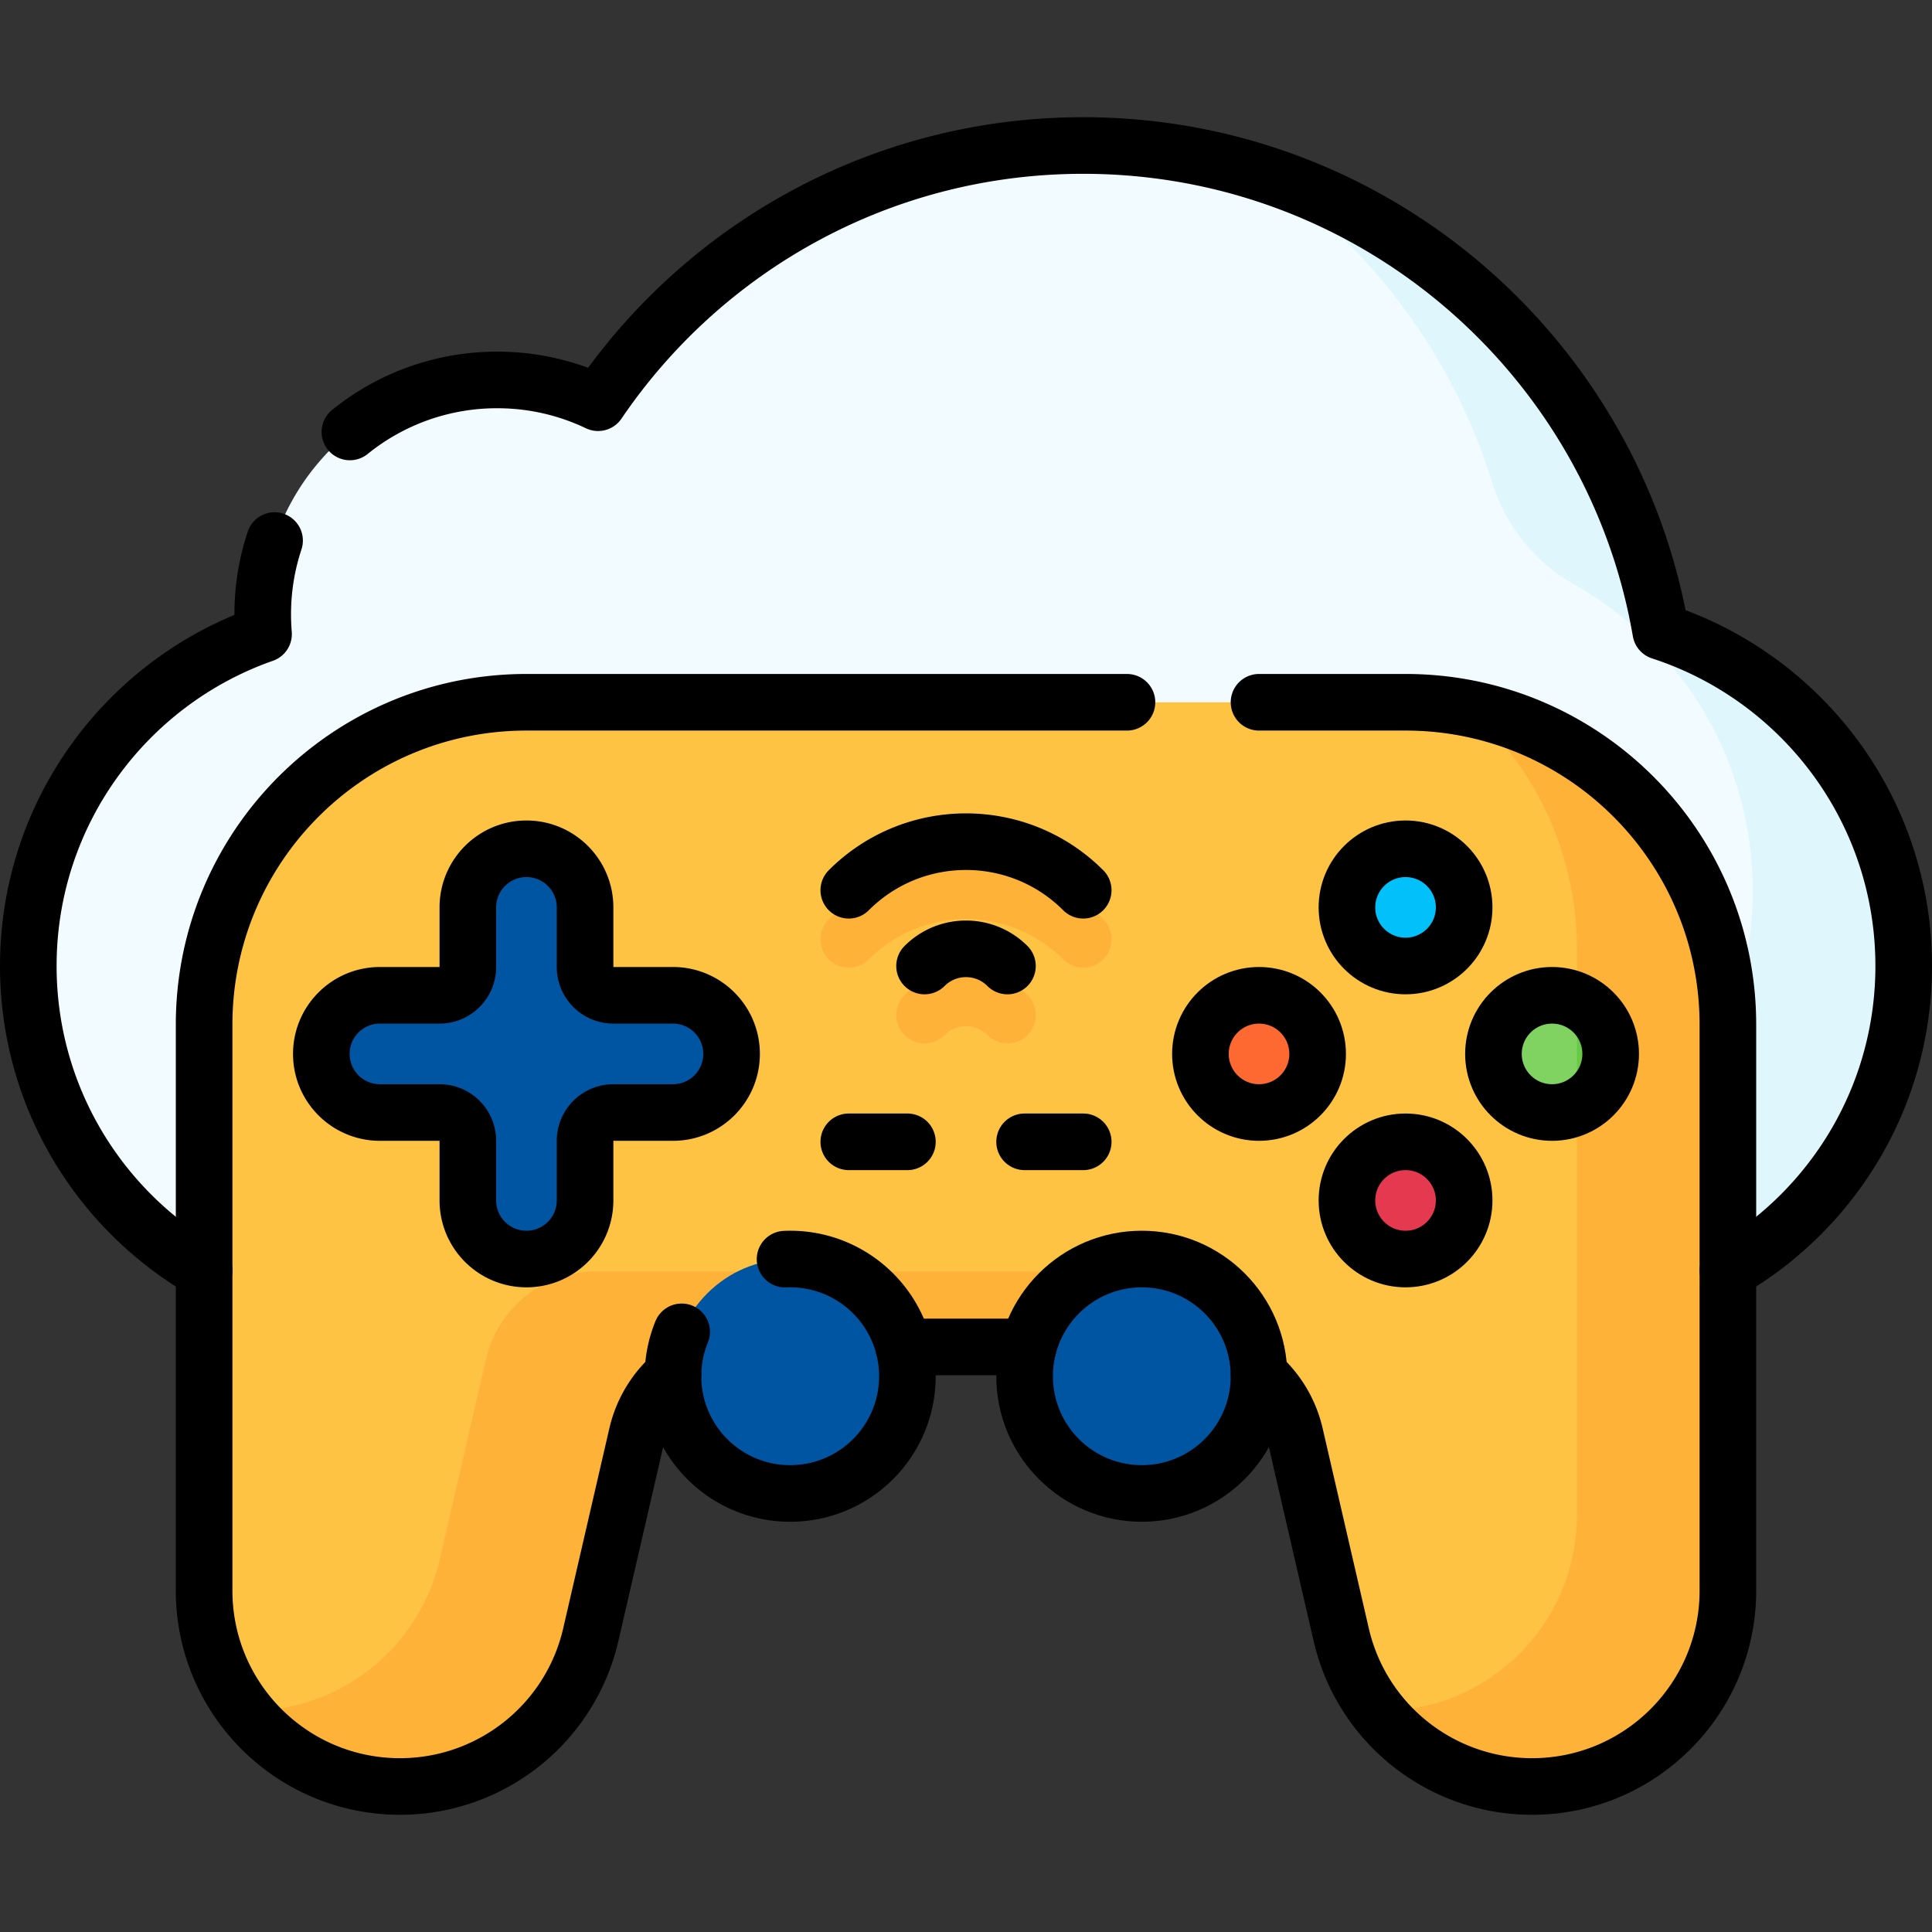
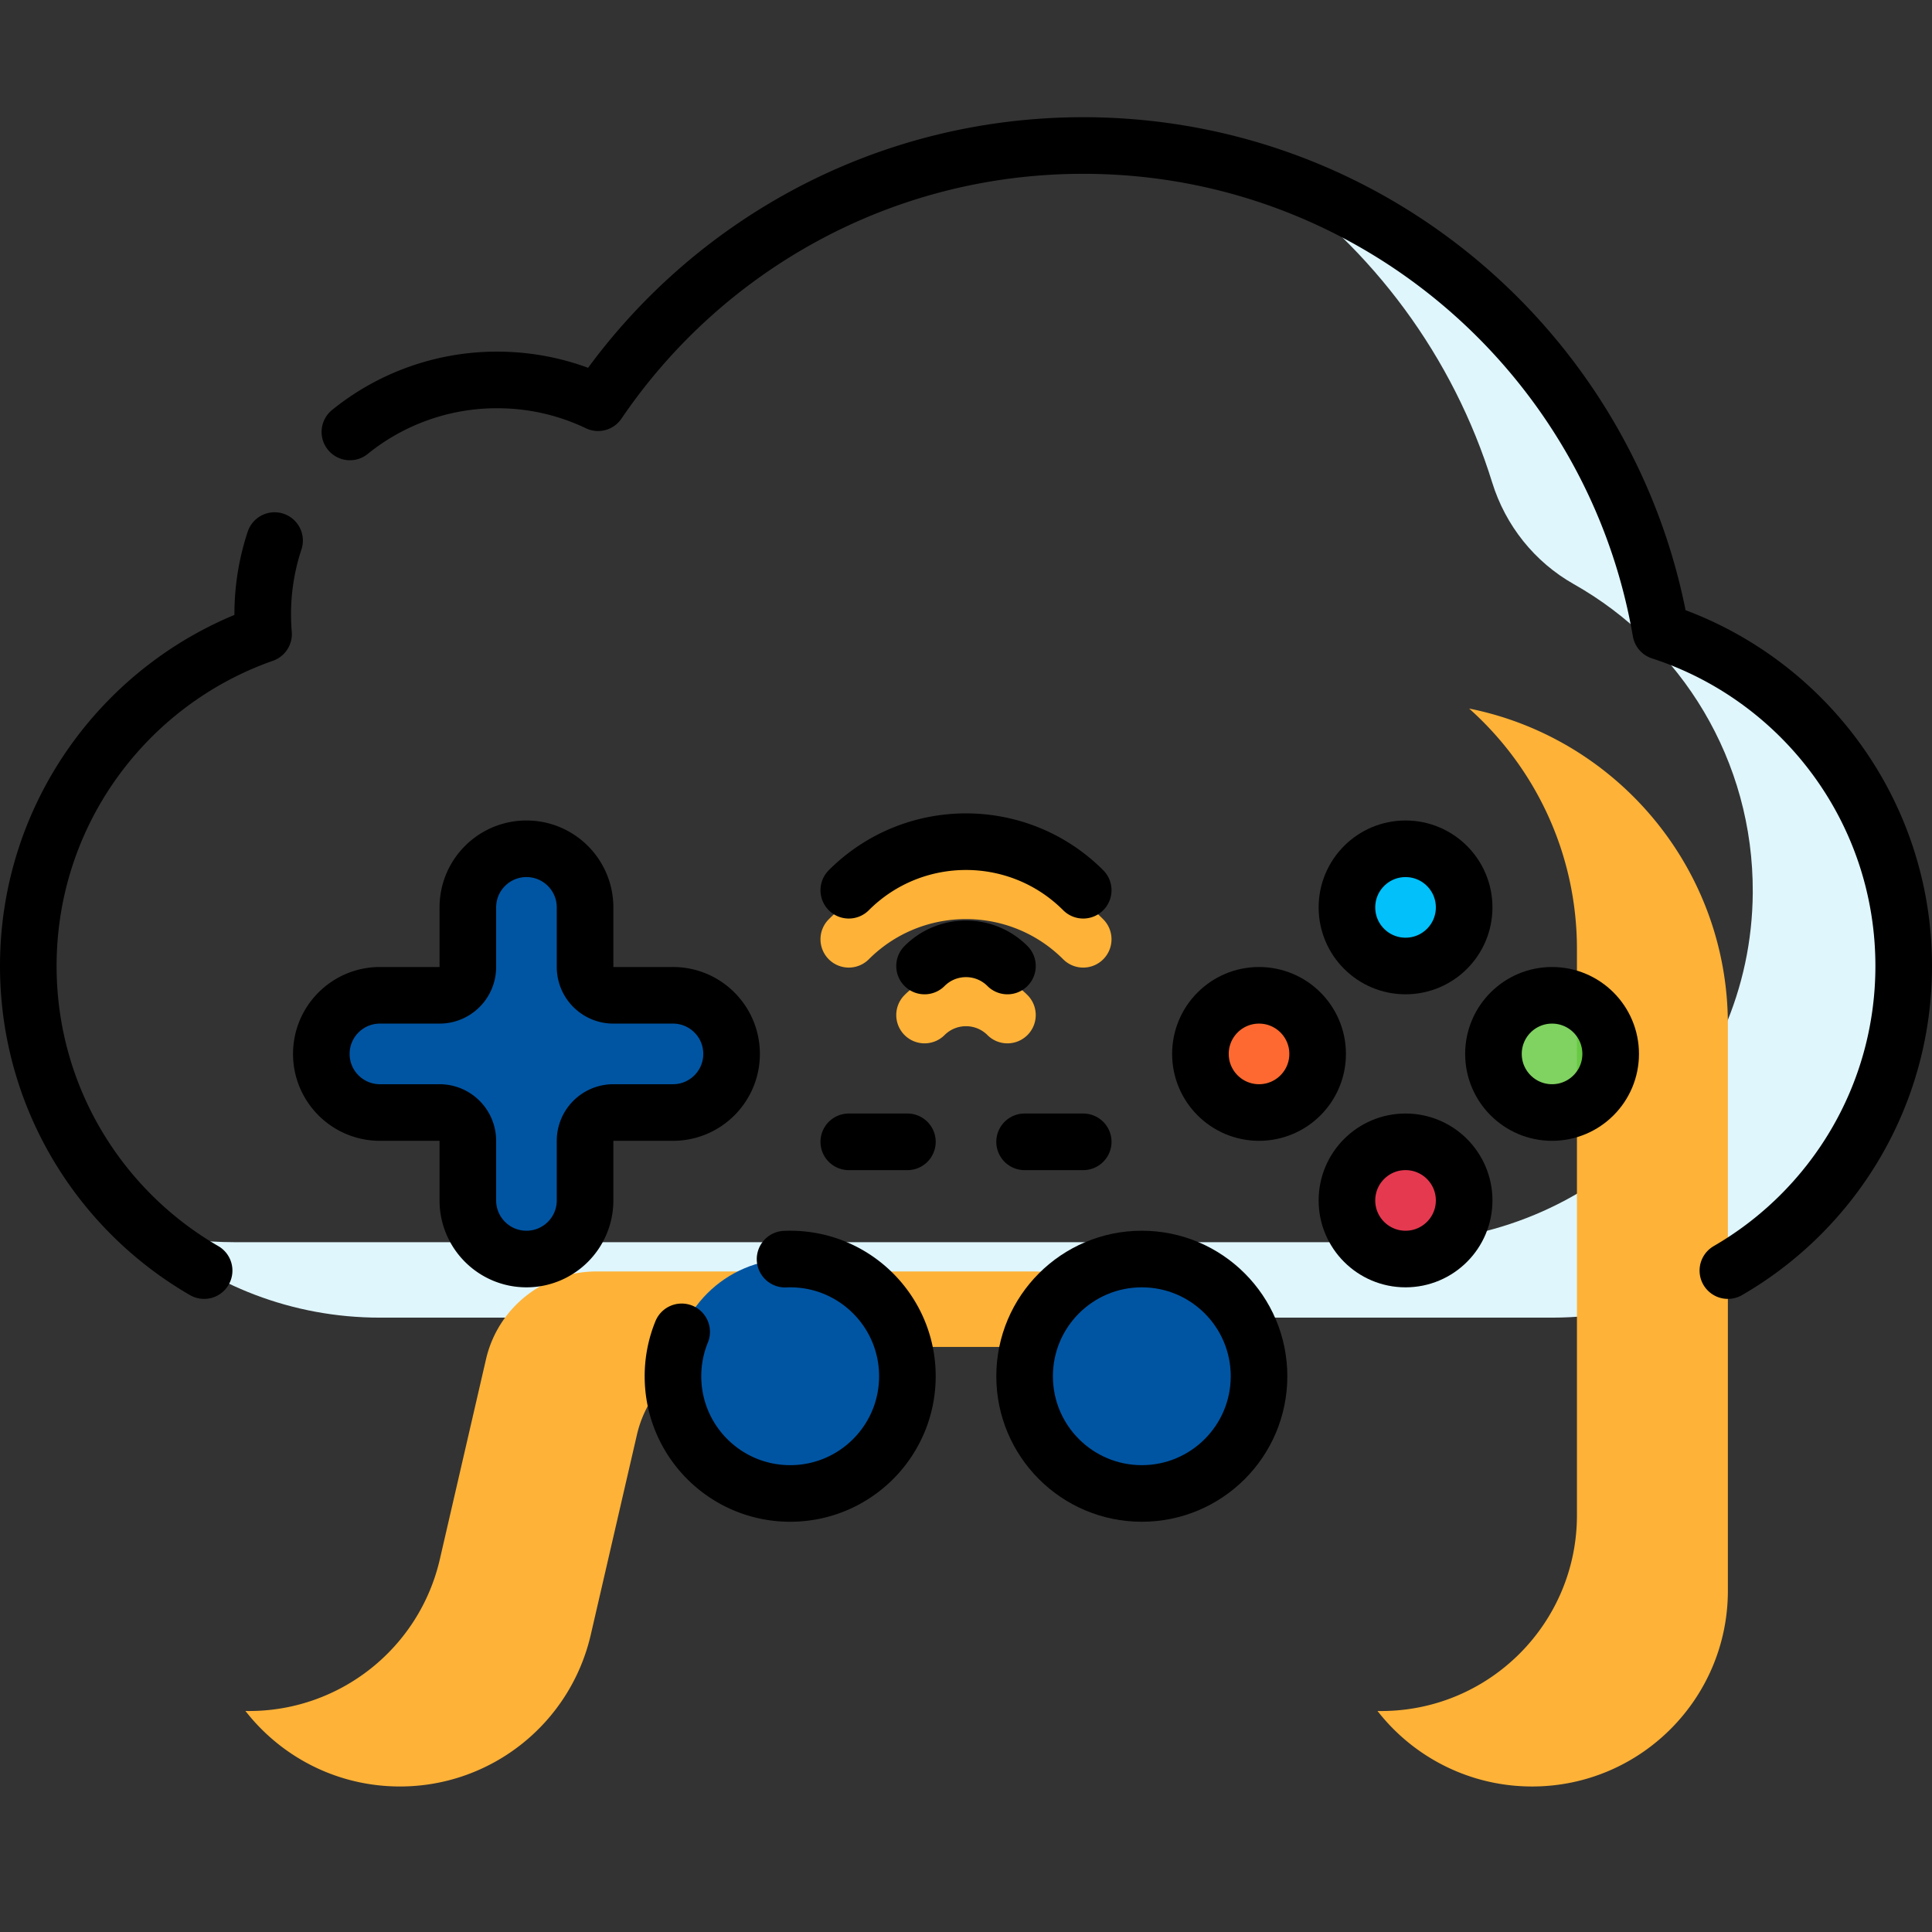
<svg xmlns="http://www.w3.org/2000/svg" version="1.1" width="512" height="512" x="0" y="0" viewBox="0 0 512 512" style="enable-background:new 0 0 512 512" xml:space="preserve" class="">
  <rect x="0" y="0" width="512" height="512" fill="#333333" stroke="none" />
  <g>
-     <path d="M440.116 167.349C427.529 94.21 363.795 38.562 287.062 38.562c-53.473 0-100.632 27.025-128.569 68.161-8.1-3.869-17.168-6.036-26.743-6.036-34.311 0-62.125 27.814-62.125 62.125 0 1.76.074 3.503.218 5.227C33.535 180.77 7.5 215.345 7.5 256c0 51.466 41.721 93.188 93.188 93.188h310.625c51.466 0 93.188-41.722 93.188-93.188-.001-41.414-27.016-76.518-64.385-88.651z" style="" fill="#f2fbff" data-original="#f2fbff" />
    <path d="M440.116 167.349c-9.799-56.94-50.598-103.278-104.396-121.011 28.07 19.55 49.381 48.131 59.726 81.532 3.53 11.399 11.232 21.063 21.623 26.931 28.465 16.074 47.633 46.683 47.43 81.752-.298 51.419-42.794 92.636-94.214 92.636H61.934c-7.6 0-15.021-.92-22.148-2.653 16.333 14.115 37.62 22.653 60.902 22.653h310.625c51.466 0 93.188-41.722 93.188-93.188-.001-41.415-27.016-76.519-64.385-88.652z" style="" fill="#dff6fd" data-original="#dff6fd" />
-     <path d="M372.484 186.109H139.516c-47.177 0-85.422 38.245-85.422 85.422v150.006c0 28.664 23.236 51.9 51.9 51.9 24.168 0 45.137-16.681 50.571-40.23l12.231-53c3.141-13.612 15.262-23.254 29.232-23.254h115.945c13.97 0 26.091 9.642 29.232 23.254l12.231 53c5.434 23.549 26.403 40.23 50.571 40.23 28.664 0 51.9-23.236 51.9-51.9V271.531c-.001-47.177-38.245-85.422-85.423-85.422z" style="" fill="#ffc344" data-original="#ffc344" />
    <path d="M266.982 276.5a7.474 7.474 0 0 1-5.303-2.197c-3.132-3.131-8.227-3.131-11.358 0a7.5 7.5 0 0 1-10.606 0 7.5 7.5 0 0 1 0-10.606c8.979-8.98 23.592-8.98 32.571 0a7.5 7.5 0 0 1-5.304 12.803z" style="" fill="#feb237" data-original="#feb237" />
    <path d="M287.062 256.42a7.474 7.474 0 0 1-5.303-2.197c-14.204-14.203-37.314-14.203-51.519 0a7.5 7.5 0 0 1-10.606 0 7.5 7.5 0 0 1 0-10.606c20.052-20.053 52.68-20.053 72.731 0a7.5 7.5 0 0 1 0 10.606 7.472 7.472 0 0 1-5.303 2.197zM389.331 187.771c17.534 15.644 28.575 38.413 28.575 63.761v150.006c0 28.664-23.237 51.9-51.9 51.9-.318 0-.634-.004-.951-.009 9.598 12.315 24.537 20.009 40.951 20.009 28.664 0 51.9-23.237 51.9-51.9V271.531c0-41.41-29.466-75.938-68.575-83.76zM273.972 336.953H158.028c-13.97 0-26.091 9.642-29.232 23.254l-12.231 53c-5.434 23.549-26.403 40.23-50.571 40.23-.317 0-.633-.003-.948-.009 9.498 12.178 24.309 20.009 40.948 20.009 24.168 0 45.137-16.681 50.571-40.23l12.231-53c3.141-13.612 15.262-23.254 29.232-23.254h104.23c-4.189-11.869-15.458-20-28.286-20z" style="" fill="#feb237" data-original="#feb237" />
    <circle cx="372.484" cy="240.469" r="15.531" style="" fill="#01c0fa" data-original="#01c0fa" />
    <circle cx="372.484" cy="318.125" r="15.531" style="" fill="#e53950" data-original="#e53950" />
    <circle cx="411.312" cy="279.297" r="15.531" style="" fill="#80d261" data-original="#80d261" />
    <path d="M426.844 279.297c0-6.22-3.657-11.586-8.938-14.066v28.132c5.281-2.48 8.938-7.846 8.938-14.066z" style="" fill="#68ca44" data-original="#68ca44" />
    <circle cx="333.656" cy="279.297" r="15.531" style="" fill="#fd6930" data-original="#fd6930" />
    <path d="M178.344 263.766h-15.797a7.5 7.5 0 0 1-7.5-7.5v-15.797c0-8.578-6.954-15.531-15.531-15.531-8.578 0-15.531 6.954-15.531 15.531v15.797a7.5 7.5 0 0 1-7.5 7.5h-15.797c-8.578 0-15.531 6.954-15.531 15.531 0 8.578 6.954 15.531 15.531 15.531h15.797a7.5 7.5 0 0 1 7.5 7.5v15.797c0 8.578 6.954 15.531 15.531 15.531 8.578 0 15.531-6.954 15.531-15.531v-15.797a7.5 7.5 0 0 1 7.5-7.5h15.797c8.578 0 15.531-6.954 15.531-15.531 0-8.578-6.954-15.531-15.531-15.531z" style="" fill="#0055a3" data-original="#0055a3" />
    <circle cx="209.406" cy="364.719" r="31.062" style="" fill="#0055a3" data-original="#0055a3" />
    <circle cx="302.594" cy="364.719" r="31.062" style="" fill="#0055a3" data-original="#0055a3" />
    <circle cx="372.484" cy="240.469" r="15.531" style="stroke-width:15;stroke-linecap:round;stroke-linejoin:round;stroke-miterlimit:10;" fill="none" stroke="#000000" stroke-width="15" stroke-linecap="round" stroke-linejoin="round" stroke-miterlimit="10" data-original="#000000" />
    <circle cx="372.484" cy="318.125" r="15.531" style="stroke-width:15;stroke-linecap:round;stroke-linejoin:round;stroke-miterlimit:10;" fill="none" stroke="#000000" stroke-width="15" stroke-linecap="round" stroke-linejoin="round" stroke-miterlimit="10" data-original="#000000" />
    <circle cx="411.312" cy="279.297" r="15.531" style="stroke-width:15;stroke-linecap:round;stroke-linejoin:round;stroke-miterlimit:10;" fill="none" stroke="#000000" stroke-width="15" stroke-linecap="round" stroke-linejoin="round" stroke-miterlimit="10" data-original="#000000" />
    <circle cx="333.656" cy="279.297" r="15.531" style="stroke-width:15;stroke-linecap:round;stroke-linejoin:round;stroke-miterlimit:10;" fill="none" stroke="#000000" stroke-width="15" stroke-linecap="round" stroke-linejoin="round" stroke-miterlimit="10" data-original="#000000" />
    <path d="M178.344 263.766h-15.797a7.5 7.5 0 0 1-7.5-7.5v-15.797c0-8.578-6.954-15.531-15.531-15.531h0c-8.578 0-15.531 6.954-15.531 15.531v15.797a7.5 7.5 0 0 1-7.5 7.5h-15.797c-8.578 0-15.531 6.954-15.531 15.531v0c0 8.578 6.954 15.531 15.531 15.531h15.797a7.5 7.5 0 0 1 7.5 7.5v15.797c0 8.578 6.954 15.531 15.531 15.531h0c8.578 0 15.531-6.954 15.531-15.531v-15.797a7.5 7.5 0 0 1 7.5-7.5h15.797c8.578 0 15.531-6.954 15.531-15.531v0c0-8.578-6.954-15.531-15.531-15.531zM208.051 333.685c.449-.019.901-.029 1.355-.029 17.155 0 31.062 13.907 31.062 31.062s-13.907 31.062-31.062 31.062-31.062-13.907-31.062-31.062c0-4.164.819-8.136 2.305-11.764" style="stroke-width:15;stroke-linecap:round;stroke-linejoin:round;stroke-miterlimit:10;" fill="none" stroke="#000000" stroke-width="15" stroke-linecap="round" stroke-linejoin="round" stroke-miterlimit="10" data-original="#000000" />
    <circle cx="302.594" cy="364.719" r="31.062" style="stroke-width:15;stroke-linecap:round;stroke-linejoin:round;stroke-miterlimit:10;" fill="none" stroke="#000000" stroke-width="15" stroke-linecap="round" stroke-linejoin="round" stroke-miterlimit="10" data-original="#000000" />
    <path d="M224.938 302.594h15.531M287.062 302.594h-15.531M266.982 256c-6.065-6.065-15.899-6.065-21.965 0M287.062 235.92c-17.155-17.155-44.97-17.155-62.125 0M72.765 143.257a62.076 62.076 0 0 0-3.14 19.555c0 1.76.074 3.503.218 5.227C33.535 180.77 7.5 215.345 7.5 256c0 34.492 18.74 64.607 46.594 80.72" style="stroke-width:15;stroke-linecap:round;stroke-linejoin:round;stroke-miterlimit:10;" fill="none" stroke="#000000" stroke-width="15" stroke-linecap="round" stroke-linejoin="round" stroke-miterlimit="10" data-original="#000000" />
    <path d="M457.906 336.72C485.76 320.607 504.5 290.492 504.5 256c0-41.414-27.015-76.518-64.384-88.651C427.529 94.21 363.795 38.562 287.062 38.562c-53.473 0-100.632 27.025-128.569 68.161-8.1-3.869-17.168-6.036-26.743-6.036a61.87 61.87 0 0 0-39.024 13.783" style="stroke-width:15;stroke-linecap:round;stroke-linejoin:round;stroke-miterlimit:10;" fill="none" stroke="#000000" stroke-width="15" stroke-linecap="round" stroke-linejoin="round" stroke-miterlimit="10" data-original="#000000" />
-     <path d="M298.656 186.109h-159.14c-47.177 0-85.422 38.245-85.422 85.422v150.006c0 28.664 23.237 51.9 51.9 51.9h0c24.168 0 45.137-16.681 50.571-40.23l12.231-53a29.941 29.941 0 0 1 9.551-15.896M333.654 364.312a29.941 29.941 0 0 1 9.551 15.896l12.231 53c5.434 23.549 26.403 40.23 50.571 40.23h0c28.664 0 51.9-23.237 51.9-51.9V271.531c0-47.177-38.245-85.422-85.422-85.422h-38.828M239.49 356.953h33.02" style="stroke-width:15;stroke-linecap:round;stroke-linejoin:round;stroke-miterlimit:10;" fill="none" stroke="#000000" stroke-width="15" stroke-linecap="round" stroke-linejoin="round" stroke-miterlimit="10" data-original="#000000" />
  </g>
</svg>